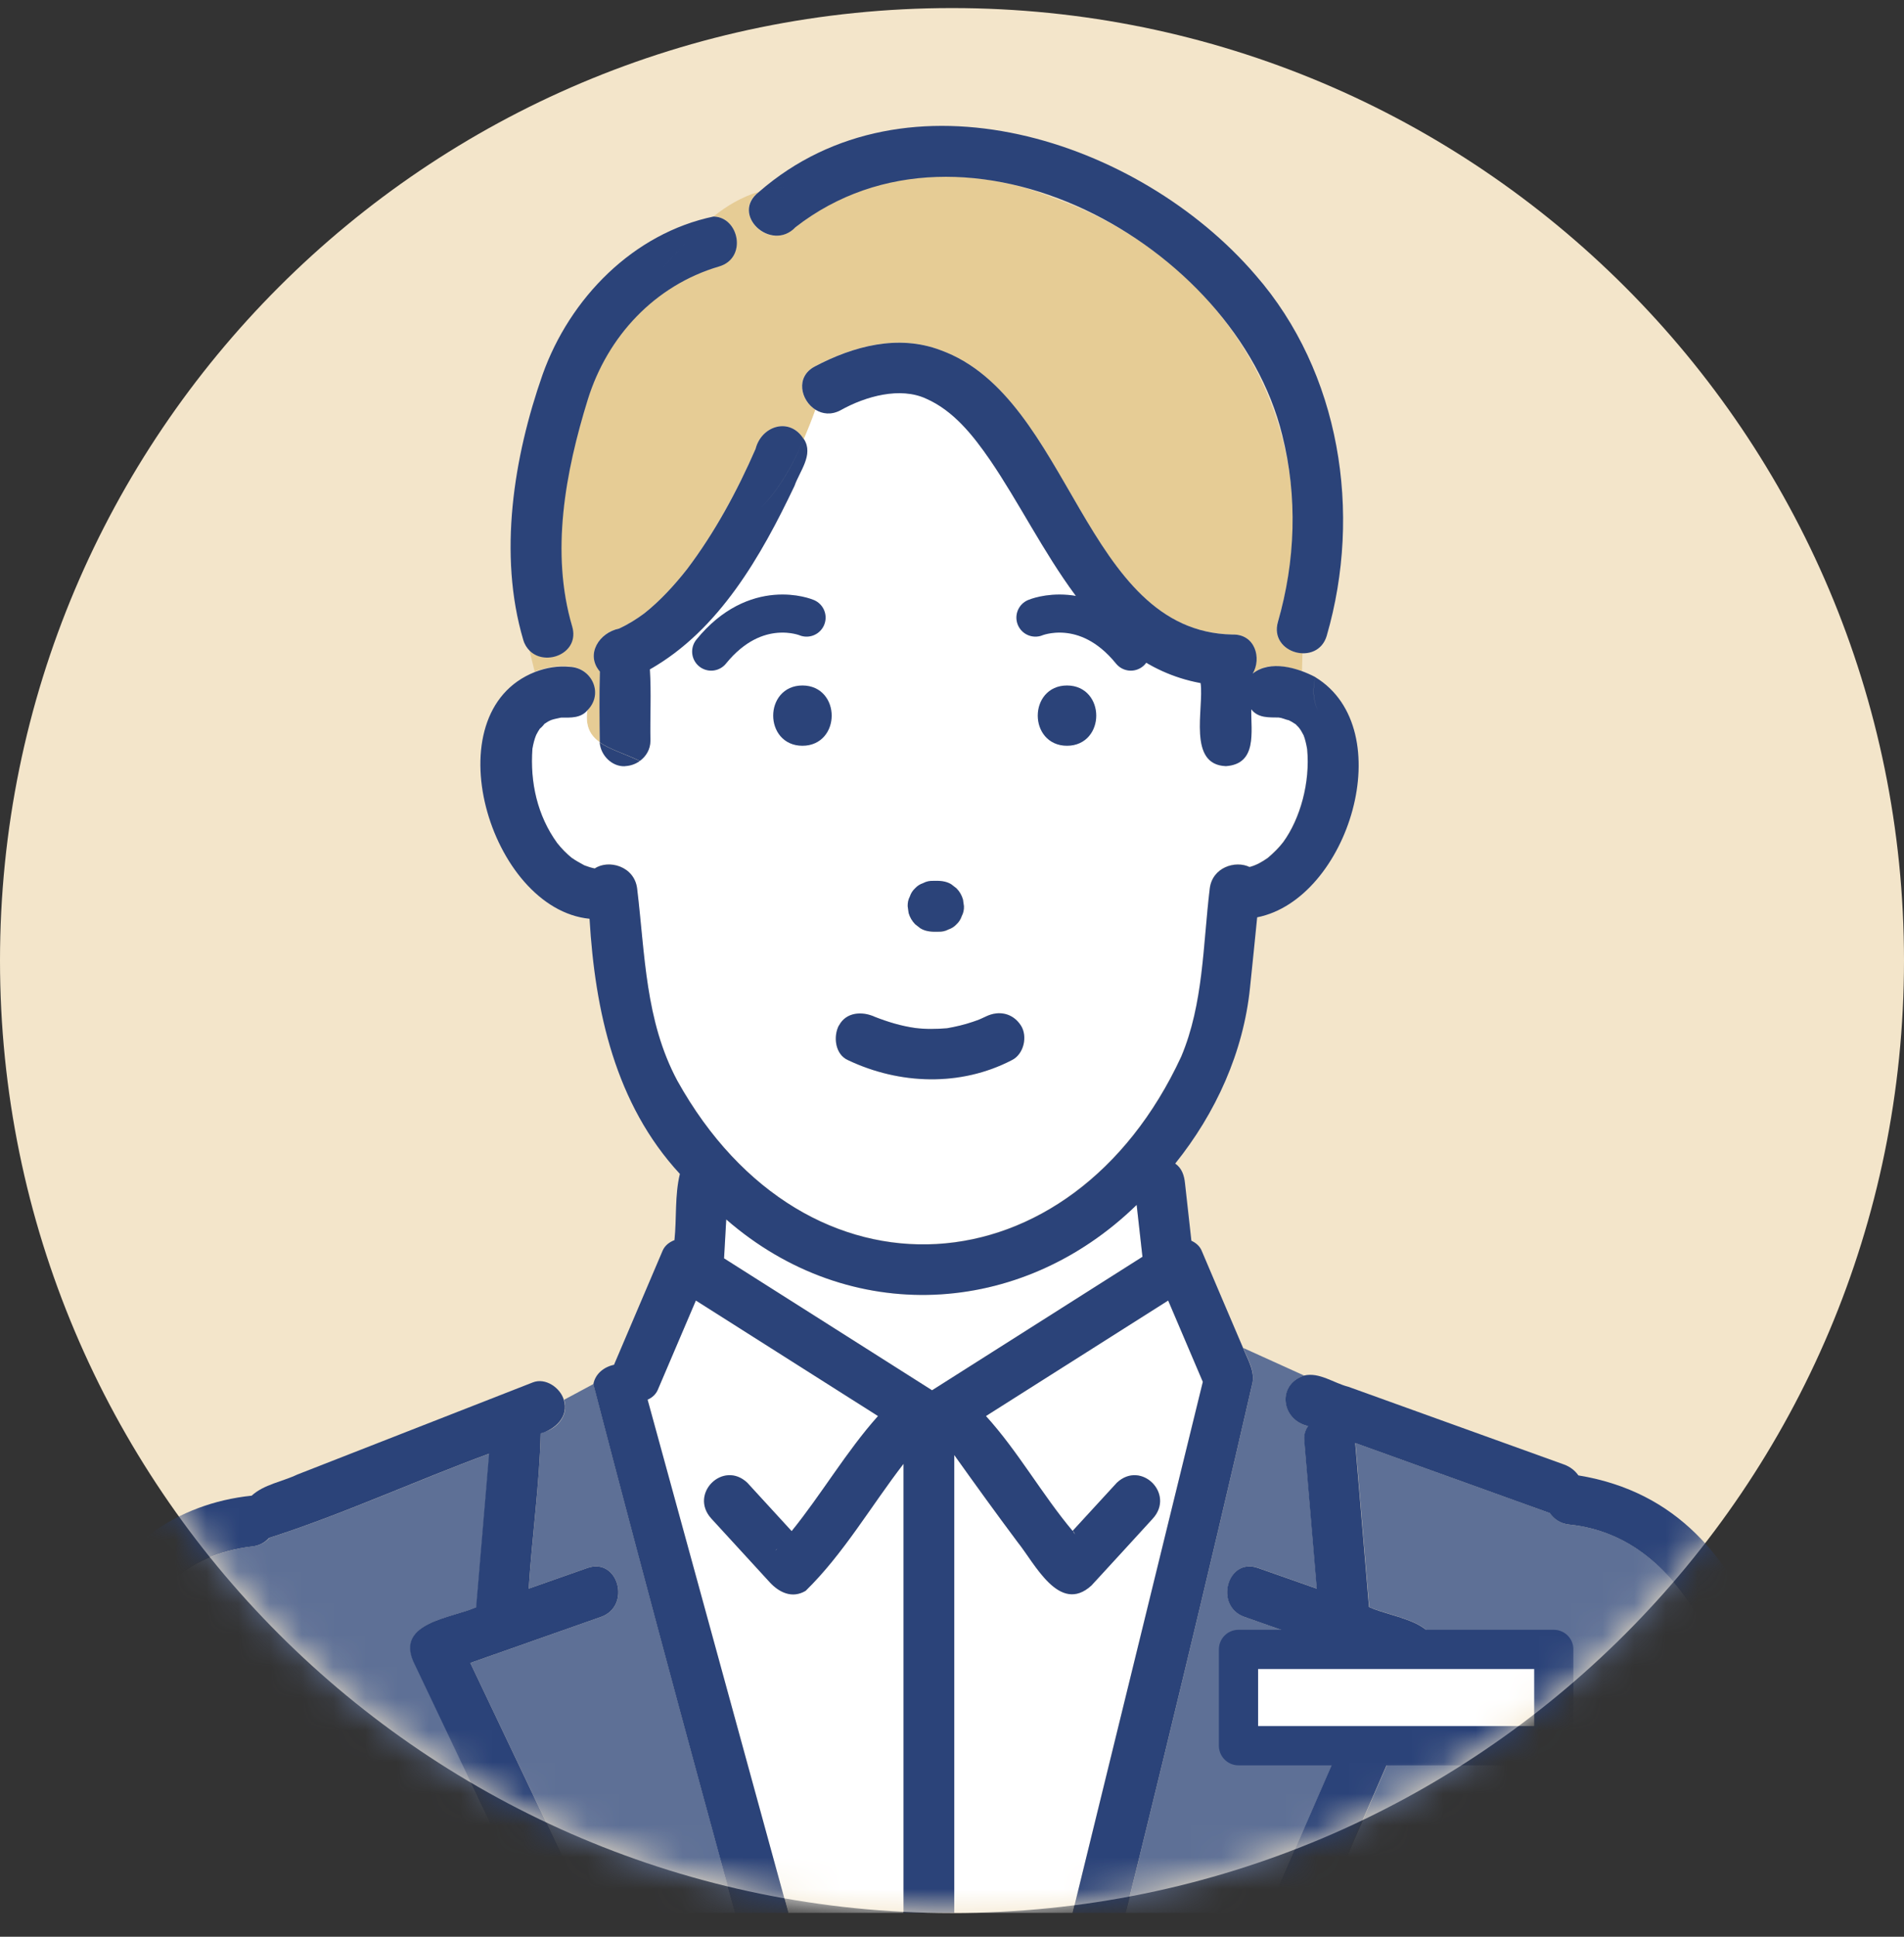
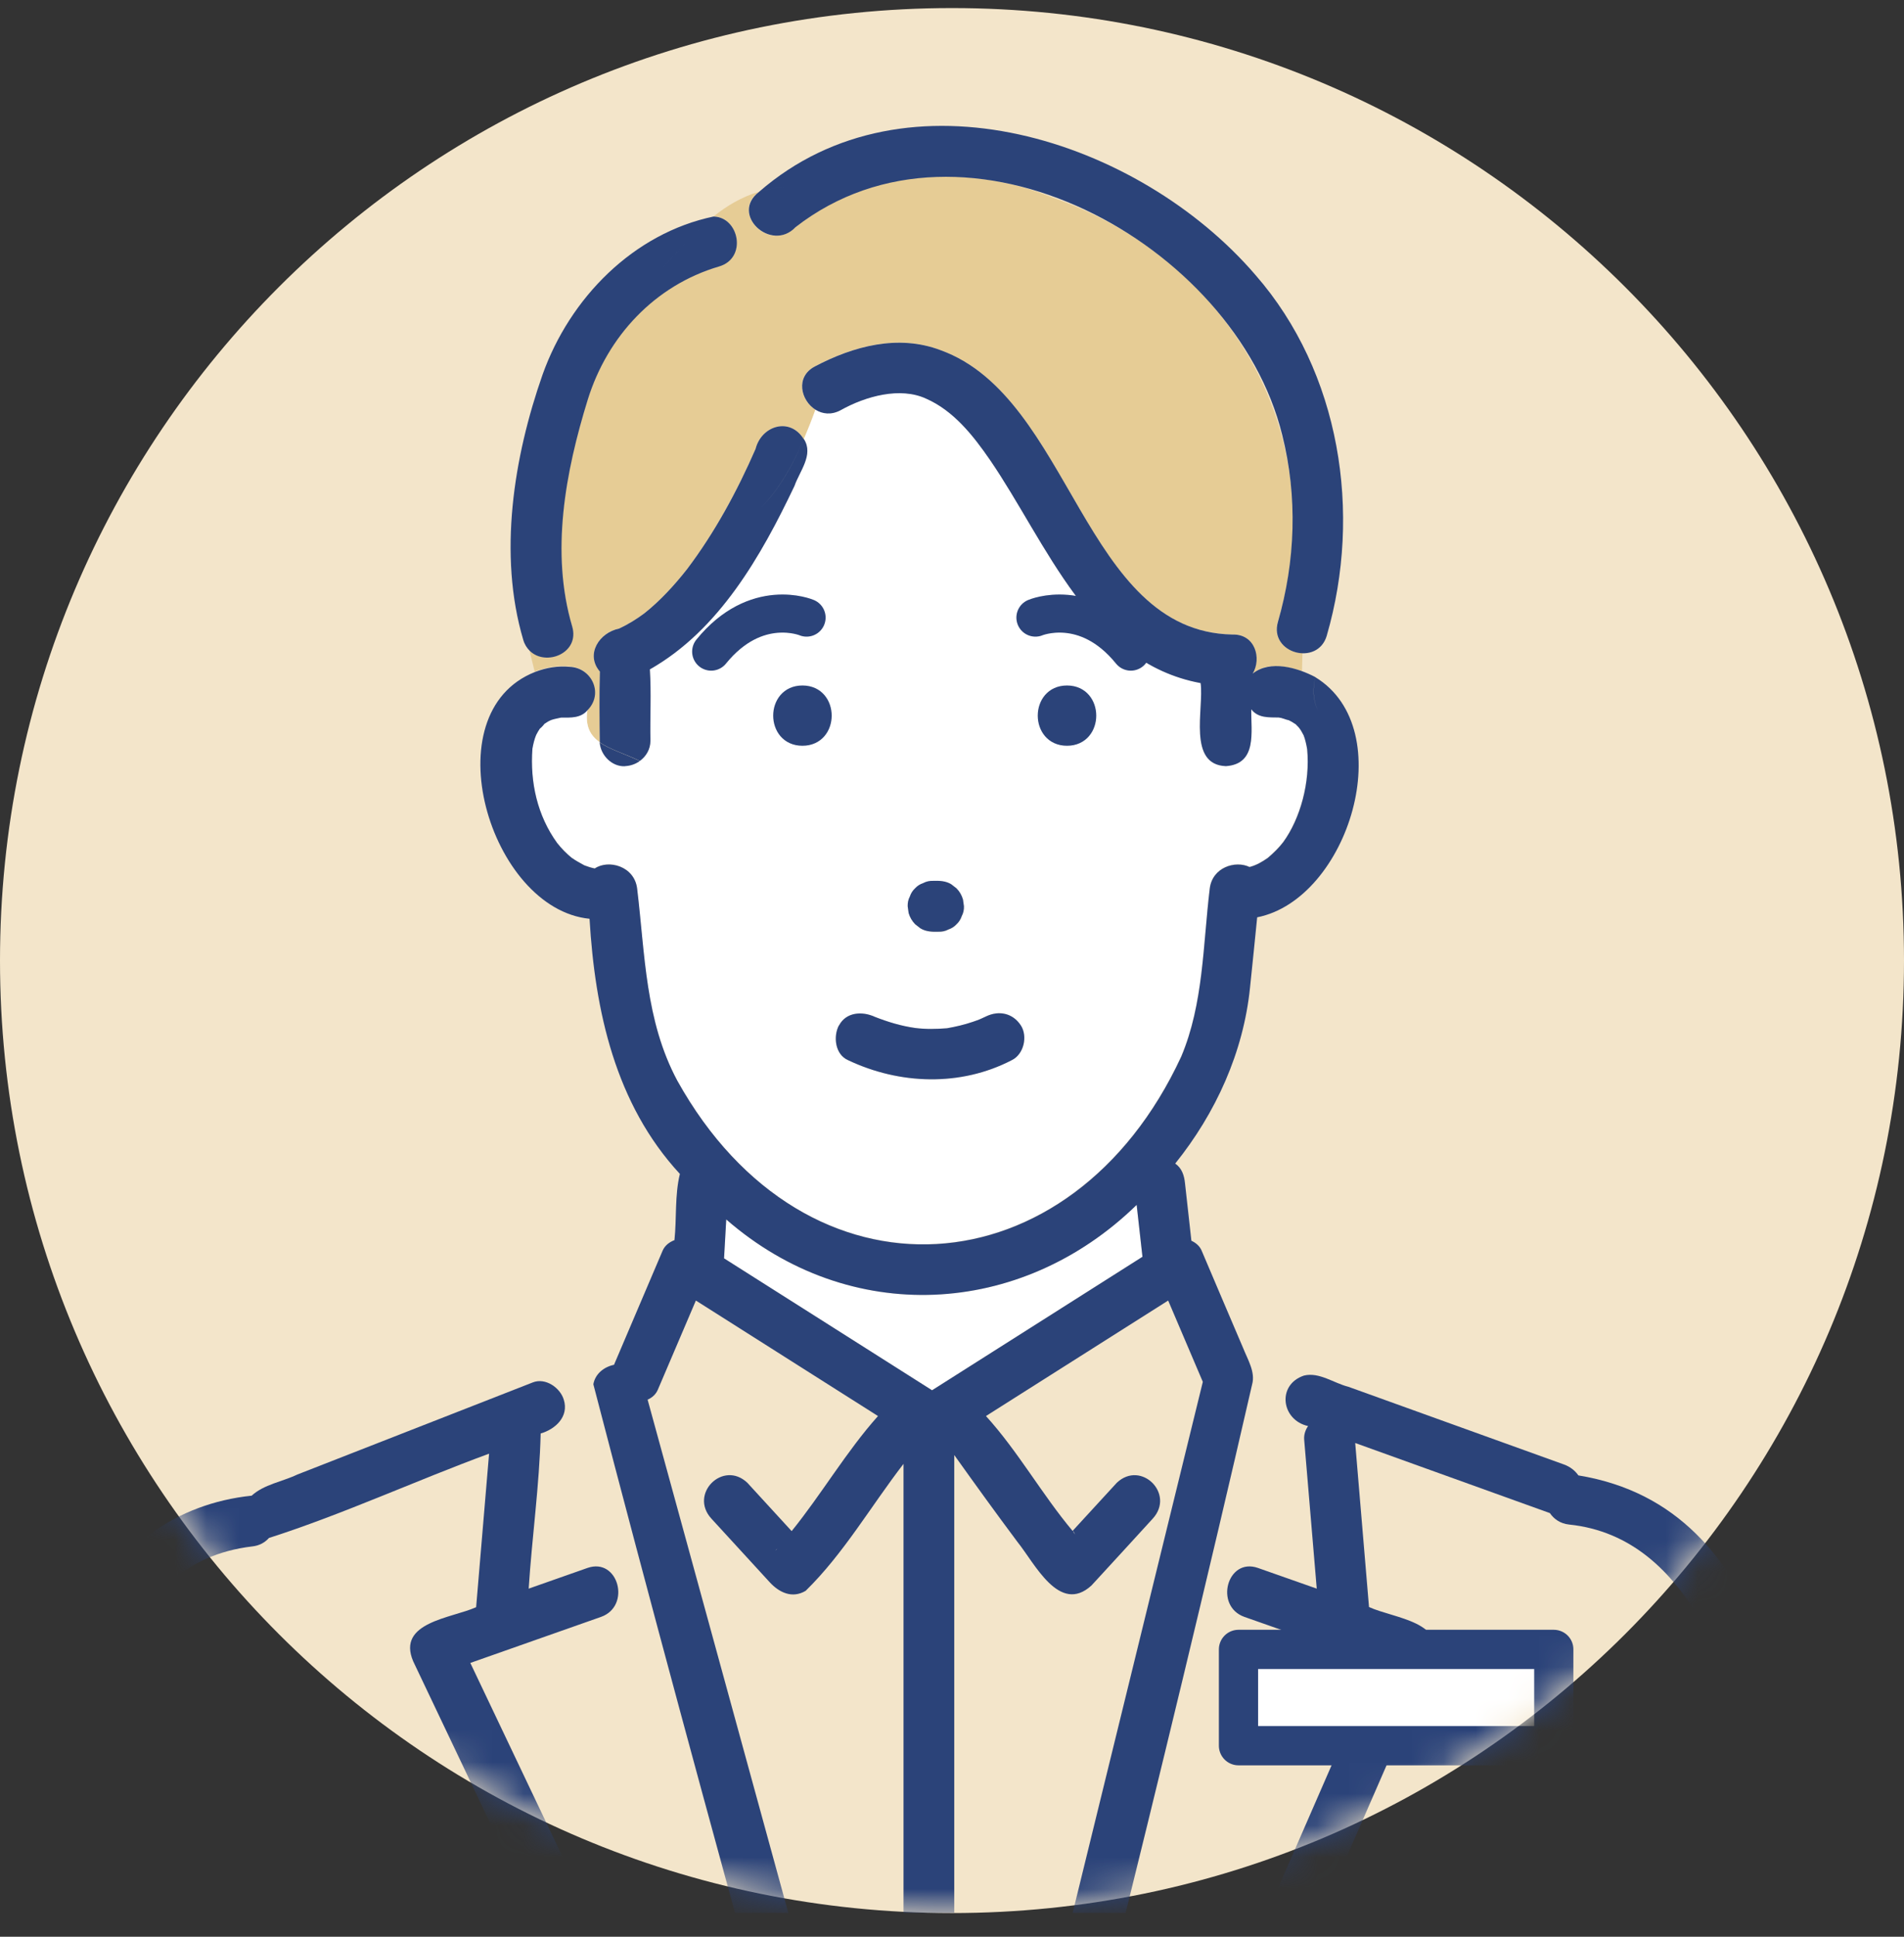
<svg xmlns="http://www.w3.org/2000/svg" width="60" height="61" viewBox="0 0 60 61" fill="none">
  <rect x="0" y="0" width="60" height="61" fill="#333333" stroke="none" />
  <g clip-path="url(#clip0_9153_119909)">
    <path d="M30 60.254C46.569 60.254 60 46.822 60 30.254C60 13.685 46.569 0.254 30 0.254C13.431 0.254 0 13.685 0 30.254C0 46.822 13.431 60.254 30 60.254Z" fill="#F3E5CA" />
    <mask id="mask0_9153_119909" style="mask-type:luminance" maskUnits="userSpaceOnUse" x="0" y="0" width="60" height="61">
      <path d="M30 60.254C46.569 60.254 60 46.822 60 30.254C60 13.685 46.569 0.254 30 0.254C13.431 0.254 0 13.685 0 30.254C0 46.822 13.431 60.254 30 60.254Z" fill="white" />
    </mask>
    <g mask="url(#mask0_9153_119909)">
      <path d="M40.822 22.802C40.822 22.802 40.825 22.802 40.825 22.805C40.837 22.811 40.846 22.82 40.864 22.829C40.849 22.82 40.834 22.811 40.819 22.799L40.822 22.802Z" fill="#FBEFDD" />
      <path d="M33.871 48.326C33.811 48.182 33.802 48.215 33.835 48.272C33.847 48.29 33.862 48.305 33.868 48.323C33.868 48.323 33.868 48.323 33.868 48.326H33.871Z" fill="#FBEFDD" />
-       <path d="M20.407 44.084C23.461 55.22 26.518 66.356 29.572 77.495C32.35 66.17 35.125 54.848 37.903 43.523C37.54 42.668 37.174 41.816 36.811 40.961C34.897 42.173 32.983 43.388 31.069 44.6C32.08 45.707 32.83 47.063 33.799 48.218C34.264 47.711 34.729 47.207 35.194 46.7C35.956 45.98 37.036 47.051 36.325 47.831C35.68 48.53 35.041 49.238 34.393 49.937C33.382 50.858 32.611 49.244 32.065 48.569C31.387 47.663 30.727 46.748 30.07 45.827V71.057C30.07 72.086 28.471 72.086 28.471 71.057V46.106C27.448 47.432 26.584 48.935 25.387 50.105C24.961 50.357 24.55 50.156 24.256 49.835C23.644 49.166 23.029 48.5 22.417 47.831C21.706 47.054 22.783 45.98 23.548 46.7C24.013 47.207 24.481 47.717 24.946 48.224C25.897 47.057 26.668 45.716 27.667 44.6C25.753 43.388 23.842 42.173 21.928 40.961C21.529 41.897 21.13 42.836 20.728 43.772C20.665 43.919 20.548 44.021 20.407 44.084Z" fill="white" />
-       <path d="M24.494 48.779C24.47 48.8 24.448 48.818 24.436 48.836C24.451 48.815 24.476 48.8 24.494 48.779Z" fill="#FBEFDD" />
      <path d="M29.37 43.787C31.581 42.386 33.789 40.985 36 39.584C35.94 39.038 35.877 38.495 35.817 37.949C32.163 41.51 26.76 41.783 22.884 38.408C22.86 38.816 22.836 39.224 22.815 39.632C24.999 41.018 27.186 42.404 29.37 43.787Z" fill="white" />
-       <path d="M17.215 45.08C17.155 45.104 17.098 45.125 17.038 45.149C16.999 46.775 16.768 48.41 16.66 50.036C17.278 49.82 17.893 49.601 18.511 49.385C19.486 49.043 19.9 50.588 18.937 50.927C17.566 51.41 16.192 51.893 14.821 52.376C19.453 62.114 24.085 71.852 28.72 81.59C29.161 82.514 27.781 83.324 27.34 82.397C24.187 75.77 21.034 69.143 17.884 62.519C16.267 59.12 14.65 55.721 13.033 52.322C12.502 51.083 14.242 50.975 15.016 50.618C15.151 49.007 15.289 47.396 15.424 45.782C13.105 46.634 10.828 47.687 8.488 48.437C8.362 48.578 8.185 48.68 7.957 48.704C3.682 49.214 3.169 54.071 2.296 57.431C1.117 61.283 -0.329 65.06 -1.649 68.867C-2.459 71.201 -3.257 73.541 -4.013 75.893C-4.574 78.026 -5.675 80.21 -5.6 82.439C-5.348 84.929 -3.095 86.216 -1.241 87.515C2.914 90.413 7.192 93.131 11.497 95.804C11.323 95.243 11.92 94.697 12.136 94.199C13.465 91.913 14.779 89.618 16.114 87.338C12.229 84.551 8.344 81.761 4.462 78.974C3.634 78.38 4.432 76.994 5.269 77.594C6.823 78.707 8.374 79.823 9.928 80.936C7.558 72.458 6.514 63.773 5.206 55.088C5.053 54.08 6.595 53.648 6.748 54.662C8.08 63.497 9.133 72.335 11.593 80.951C11.713 81.374 11.5 81.692 11.197 81.842C13.711 83.648 16.225 85.451 18.739 87.257C19.324 87.677 19.099 88.487 18.622 88.718L18.676 89.057C18.916 89.072 19.156 89.195 19.309 89.381C19.456 89.369 19.612 89.399 19.774 89.498C20.443 89.903 21.142 90.272 21.847 90.614C23.593 91.379 25.36 92.087 26.902 93.236C26.77 92.969 26.782 92.639 27.061 92.366C28.048 91.406 29.107 90.536 30.544 90.482C31.786 90.437 32.956 90.989 34.198 90.947C36.211 90.791 38.371 90.32 40.036 89.126C39.586 88.871 39.385 88.088 39.955 87.68C40.501 87.287 41.044 86.891 41.59 86.498C45.43 83.723 49.267 80.948 53.107 78.173C53.944 77.57 54.739 78.956 53.914 79.553C50.5 82.022 47.086 84.488 43.672 86.957C45.64 89.291 47.017 92.015 48.157 94.826C48.25 95.039 48.277 95.27 48.217 95.477C51.628 93.521 54.994 91.469 58.267 89.288C59.233 88.646 60.19 87.989 61.126 87.305C62.152 86.555 63.136 85.799 63.616 84.572C64.423 82.514 63.394 80.228 62.776 78.245C61.393 73.796 59.839 69.401 58.297 65.006C57.328 62.108 56.167 59.261 55.405 56.303C54.703 53.102 53.35 48.416 49.45 48.017C49.171 47.987 48.973 47.846 48.847 47.657C46.801 46.922 44.758 46.184 42.712 45.449C42.856 47.171 43.003 48.893 43.147 50.615C43.927 50.969 45.649 51.08 45.13 52.319C44.665 53.384 44.203 54.449 43.738 55.514C40.438 63.083 37.138 70.652 33.838 78.221C33.427 79.163 32.05 78.347 32.458 77.414C36.094 69.071 39.733 60.728 43.369 52.385C41.986 51.899 40.606 51.413 39.223 50.927C38.257 50.588 38.677 49.043 39.649 49.385C40.267 49.601 40.882 49.82 41.5 50.036C41.368 48.473 41.236 46.907 41.104 45.344C41.092 45.188 41.14 45.041 41.227 44.915C40.381 44.729 40.234 43.613 41.098 43.325L39.178 42.455C39.319 42.812 39.568 43.208 39.46 43.595C36.625 55.952 33.442 68.291 30.436 80.624C30.751 81.776 31.069 82.931 31.384 84.083C31.45 84.326 31.408 84.536 31.303 84.698C31.372 84.818 31.417 84.953 31.414 85.091C31.384 86.474 31.354 87.857 31.321 89.24C31.312 89.687 30.964 90.02 30.523 90.038C30.097 90.056 29.713 89.657 29.725 89.24C29.755 87.857 29.785 86.474 29.818 85.091C29.821 84.947 29.863 84.818 29.929 84.704C26.17 71.018 22.267 57.311 18.7 43.592L17.776 44.087C17.911 44.534 17.626 44.924 17.221 45.08H17.215ZM46.405 80.951C48.862 72.335 49.918 63.497 51.25 54.662C51.403 53.648 52.942 54.08 52.792 55.088C51.46 63.923 50.404 72.761 47.947 81.377C47.665 82.367 46.123 81.944 46.405 80.951Z" fill="#5E7096" />
      <path d="M17.95 20.993C18.642 21.023 19.02 21.836 18.514 22.355C18.436 22.88 18.604 23.171 18.901 23.378C18.895 22.637 18.883 21.89 18.904 21.149C18.439 20.603 18.883 19.919 19.506 19.796C19.794 19.661 20.058 19.499 20.311 19.31C20.811 18.911 21.262 18.419 21.654 17.918C22.53 16.757 23.227 15.467 23.808 14.138C23.997 13.4 24.895 13.121 25.329 13.832C25.459 13.529 25.581 13.22 25.695 12.902C25.23 12.614 25.05 11.867 25.672 11.54C26.89 10.898 28.302 10.517 29.637 11.027C33.769 12.524 34.129 19.889 38.827 19.982C39.55 19.958 39.76 20.732 39.471 21.212C39.895 20.855 40.542 20.978 41.029 21.137L41.044 20.57C40.569 20.558 40.096 20.174 40.264 19.586C42.028 13.793 38.785 8.198 33.175 6.221C30.483 5.138 27.256 5.321 24.985 7.217C24.172 7.913 23.032 6.677 23.91 6.041C23.364 6.206 22.902 6.485 22.488 6.815C23.284 6.836 23.547 8.126 22.654 8.387C20.628 8.981 19.134 10.583 18.517 12.578C17.808 14.852 17.331 17.39 18.024 19.724C18.273 20.567 17.194 20.993 16.686 20.492C16.741 20.711 16.794 20.933 16.849 21.152C17.2 21.017 17.578 20.954 17.944 20.99L17.95 20.993Z" fill="#E6CC95" />
      <path d="M17.95 22.592C17.86 22.583 17.767 22.586 17.677 22.592C17.572 22.619 17.476 22.631 17.368 22.667C17.284 22.703 17.227 22.739 17.152 22.79C17.137 22.817 17.014 22.952 17.014 22.931C16.969 23 16.927 23.069 16.891 23.141C16.837 23.27 16.798 23.429 16.774 23.573C16.696 24.629 16.93 25.682 17.554 26.543C17.497 26.471 17.545 26.528 17.554 26.543C17.692 26.711 17.842 26.87 18.01 27.008C18.136 27.098 18.271 27.173 18.409 27.245C18.517 27.284 18.625 27.32 18.739 27.344C19.174 27.053 19.99 27.269 20.074 27.977C20.326 30.059 20.329 32.135 21.34 34.028C25.402 41.324 33.772 40.709 37.219 33.272C37.927 31.601 37.906 29.75 38.119 27.977C38.2 27.308 38.926 27.08 39.373 27.299C39.592 27.242 39.772 27.137 39.949 27.011C40.126 26.861 40.291 26.696 40.435 26.513C40.972 25.769 41.287 24.635 41.188 23.588C41.167 23.459 41.128 23.276 41.077 23.15C41.038 23.072 40.978 22.961 40.921 22.904C40.927 22.91 40.942 22.925 40.966 22.949C40.918 22.904 40.873 22.847 40.825 22.802C40.813 22.793 40.807 22.79 40.801 22.787C40.744 22.745 40.678 22.712 40.615 22.679C40.51 22.661 40.405 22.604 40.297 22.592C39.982 22.586 39.643 22.616 39.43 22.334C39.415 23.045 39.625 24.053 38.632 24.125C37.411 24.08 37.942 22.322 37.834 21.509C34.348 20.867 32.986 17.096 31.198 14.483C30.658 13.697 30.04 12.929 29.185 12.551C28.372 12.173 27.286 12.464 26.482 12.917C26.194 13.07 25.915 13.034 25.699 12.899C25.585 13.217 25.462 13.526 25.333 13.829C25.642 14.318 25.195 14.834 25.033 15.299C23.986 17.504 22.66 19.838 20.476 21.077C20.527 21.821 20.479 22.574 20.494 23.324C20.494 23.594 20.362 23.816 20.161 23.96C19.678 24.35 18.928 23.984 18.898 23.375C18.601 23.165 18.433 22.874 18.511 22.352C18.364 22.508 18.163 22.607 17.947 22.589L17.95 22.592ZM33.625 21.74C34.654 21.74 34.654 23.339 33.625 23.339C32.596 23.339 32.596 21.74 33.625 21.74ZM28.675 28.241C28.708 28.142 28.762 28.055 28.84 27.983C28.912 27.905 28.999 27.851 29.098 27.818C29.194 27.767 29.296 27.746 29.407 27.749C29.605 27.743 29.806 27.749 29.98 27.857C30.034 27.899 30.088 27.941 30.142 27.983C30.241 28.082 30.31 28.199 30.349 28.337C30.358 28.409 30.367 28.478 30.379 28.55C30.382 28.661 30.361 28.763 30.31 28.859C30.277 28.958 30.223 29.045 30.145 29.117C30.073 29.195 29.986 29.249 29.887 29.282C29.791 29.333 29.689 29.354 29.578 29.351C29.38 29.357 29.179 29.351 29.005 29.243C28.951 29.201 28.897 29.159 28.843 29.117C28.744 29.018 28.675 28.901 28.636 28.763C28.627 28.691 28.618 28.622 28.606 28.55C28.603 28.439 28.624 28.337 28.675 28.241ZM26.437 32.297C26.653 31.886 27.142 31.844 27.523 32.009C27.49 31.997 27.484 31.994 27.532 32.009C27.532 32.009 27.526 32.009 27.523 32.009C27.949 32.18 28.378 32.315 28.837 32.378C29.17 32.42 29.509 32.411 29.839 32.387C30.244 32.321 30.73 32.189 31.075 32.012C32.011 31.529 32.779 32.843 31.882 33.392C30.268 34.229 28.348 34.163 26.722 33.392C26.314 33.215 26.254 32.645 26.434 32.3L26.437 32.297ZM25.288 21.74C26.317 21.74 26.317 23.339 25.288 23.339C24.259 23.339 24.259 21.74 25.288 21.74Z" fill="white" />
      <path d="M33.624 21.74C32.595 21.74 32.595 23.339 33.624 23.339C34.653 23.339 34.653 21.74 33.624 21.74Z" fill="#2B4379" stroke="#2B4379" stroke-width="0.3" stroke-linecap="round" stroke-linejoin="round" />
      <path d="M25.287 23.339C26.316 23.339 26.316 21.74 25.287 21.74C24.258 21.74 24.258 23.339 25.287 23.339Z" fill="#2B4379" stroke="#2B4379" stroke-width="0.3" stroke-linecap="round" stroke-linejoin="round" />
      <path d="M41.45 21.326C41.369 21.686 41.366 22.044 41.543 22.404C41.363 22.044 41.366 21.686 41.45 21.326C40.883 21.029 40.028 20.777 39.476 21.215C39.764 20.735 39.554 19.962 38.831 19.985C34.136 19.892 33.77 12.524 29.642 11.03C28.304 10.521 26.891 10.902 25.676 11.543C25.055 11.87 25.235 12.617 25.7 12.905C25.838 12.524 25.967 12.134 26.096 11.748C25.967 12.137 25.835 12.524 25.7 12.905C25.916 13.04 26.195 13.076 26.483 12.924C27.287 12.473 28.373 12.18 29.186 12.557C30.041 12.932 30.659 13.704 31.199 14.489C32.987 17.099 34.352 20.873 37.835 21.515C37.943 22.328 37.415 24.087 38.633 24.131C39.626 24.059 39.419 23.052 39.431 22.34C39.647 22.622 39.986 22.593 40.298 22.599C40.406 22.61 40.511 22.665 40.616 22.686C40.679 22.718 40.745 22.752 40.802 22.794C40.805 22.797 40.814 22.802 40.826 22.808L40.823 22.805C40.838 22.814 40.853 22.826 40.868 22.835C40.85 22.823 40.841 22.817 40.829 22.811C40.877 22.854 40.925 22.91 40.97 22.959C40.946 22.934 40.931 22.919 40.925 22.913C40.982 22.971 41.039 23.081 41.081 23.16C41.132 23.288 41.171 23.468 41.192 23.598C41.291 24.642 40.976 25.782 40.439 26.523C40.298 26.706 40.13 26.87 39.953 27.02C39.773 27.146 39.593 27.252 39.377 27.308C38.93 27.093 38.204 27.317 38.123 27.986C37.907 29.759 37.928 31.613 37.223 33.282C33.776 40.718 25.403 41.328 21.344 34.038C20.33 32.145 20.33 30.069 20.078 27.986C19.991 27.279 19.175 27.062 18.743 27.354C18.632 27.332 18.521 27.297 18.413 27.255C18.278 27.18 18.143 27.108 18.014 27.017C17.846 26.88 17.693 26.724 17.558 26.552C17.501 26.48 17.549 26.538 17.558 26.552C16.934 25.692 16.7 24.639 16.778 23.582C16.802 23.442 16.841 23.279 16.895 23.151C16.931 23.078 16.973 23.009 17.018 22.941C17.018 22.959 17.144 22.823 17.156 22.799C17.231 22.748 17.288 22.712 17.372 22.677C17.477 22.64 17.573 22.628 17.681 22.602C17.981 22.602 18.305 22.625 18.518 22.364C19.028 21.846 18.65 21.032 17.954 21.003C17.585 20.966 17.21 21.029 16.859 21.165C13.592 22.454 15.434 28.628 18.578 28.938C18.749 31.832 19.385 34.77 21.425 36.974C21.26 37.647 21.326 38.373 21.254 39.059C21.089 39.123 20.951 39.23 20.882 39.389C20.372 40.59 19.859 41.786 19.349 42.986C19.037 43.05 18.755 43.269 18.698 43.599C22.265 57.318 26.168 71.025 29.927 84.71C29.861 84.825 29.822 84.954 29.816 85.097C29.786 86.481 29.756 87.864 29.723 89.246C29.714 89.663 30.098 90.066 30.521 90.044C30.962 90.023 31.31 89.694 31.319 89.246C31.349 87.864 31.379 86.481 31.412 85.097C31.415 84.96 31.373 84.825 31.301 84.704C31.406 84.543 31.448 84.332 31.382 84.09C31.067 82.938 30.749 81.782 30.434 80.63C33.44 68.297 36.623 55.959 39.458 43.602C39.566 43.215 39.317 42.819 39.176 42.462C38.738 41.435 38.3 40.413 37.865 39.386C37.805 39.245 37.685 39.144 37.544 39.078C37.478 38.474 37.409 37.874 37.343 37.272C37.319 37.029 37.247 36.794 37.034 36.648C38.315 35.054 39.185 33.141 39.392 31.101C39.47 30.366 39.542 29.631 39.617 28.892C42.494 28.323 44.141 22.971 41.45 21.329V21.326ZM22.886 38.408C26.762 41.783 32.165 41.508 35.819 37.95C35.879 38.495 35.942 39.038 36.002 39.584C33.791 40.986 31.583 42.386 29.372 43.788C27.188 42.401 25.001 41.016 22.817 39.633C22.841 39.224 22.865 38.816 22.886 38.408ZM37.904 43.523C35.126 54.849 32.351 66.171 29.573 77.496C26.519 66.359 23.462 55.224 20.408 44.084C20.549 44.022 20.666 43.919 20.729 43.773C21.128 42.837 21.53 41.898 21.929 40.962C23.843 42.173 25.754 43.389 27.668 44.6C26.669 45.717 25.895 47.054 24.947 48.224C24.482 47.718 24.014 47.208 23.549 46.7C22.787 45.98 21.704 47.051 22.418 47.831C23.03 48.501 23.645 49.166 24.257 49.836C24.554 50.157 24.962 50.358 25.388 50.105C26.582 48.938 27.449 47.432 28.472 46.106V71.058C28.472 72.087 30.071 72.087 30.071 71.058V45.828C30.728 46.748 31.388 47.663 32.066 48.569C32.609 49.242 33.383 50.858 34.394 49.938C35.042 49.239 35.681 48.533 36.326 47.831C37.037 47.054 35.96 45.98 35.195 46.7C34.73 47.208 34.265 47.712 33.8 48.218C32.831 47.063 32.081 45.711 31.07 44.6C32.984 43.389 34.898 42.173 36.812 40.962C37.175 41.816 37.541 42.669 37.904 43.523ZM24.494 48.779C24.479 48.8 24.455 48.816 24.437 48.837C24.449 48.819 24.467 48.797 24.494 48.779ZM33.872 48.327C33.872 48.327 33.872 48.327 33.872 48.324C33.863 48.306 33.851 48.291 33.839 48.273C33.806 48.215 33.815 48.182 33.875 48.327H33.872Z" fill="#2B4379" />
      <path d="M29.002 29.237C29.176 29.345 29.377 29.351 29.575 29.345C29.686 29.348 29.788 29.327 29.884 29.276C29.983 29.243 30.07 29.189 30.142 29.111C30.22 29.039 30.274 28.952 30.307 28.853C30.358 28.757 30.379 28.655 30.376 28.544C30.367 28.472 30.358 28.403 30.346 28.331C30.307 28.196 30.241 28.079 30.139 27.977C30.085 27.935 30.031 27.893 29.977 27.851C29.803 27.743 29.602 27.737 29.404 27.743C29.293 27.74 29.191 27.761 29.095 27.812C28.996 27.845 28.909 27.899 28.837 27.977C28.759 28.049 28.705 28.136 28.672 28.235C28.621 28.331 28.6 28.433 28.603 28.544C28.612 28.616 28.621 28.685 28.633 28.757C28.672 28.892 28.741 29.009 28.84 29.111C28.894 29.153 28.948 29.195 29.002 29.237Z" fill="#2B4379" />
      <path d="M27.523 32.006C27.523 32.006 27.529 32.006 27.532 32.006C27.484 31.988 27.493 31.991 27.523 32.006Z" fill="#2B4379" />
      <path d="M26.436 32.296C26.253 32.641 26.313 33.211 26.724 33.391C28.35 34.162 30.27 34.228 31.884 33.391C32.262 33.211 32.391 32.638 32.172 32.299C31.92 31.909 31.482 31.819 31.077 32.011C30.924 32.083 30.876 32.11 30.651 32.185C30.387 32.275 30.114 32.338 29.841 32.386C29.508 32.413 29.169 32.419 28.839 32.377C28.395 32.314 27.981 32.188 27.567 32.026C27.177 31.846 26.664 31.87 26.439 32.299L26.436 32.296Z" fill="#2B4379" />
      <path d="M41.812 20.012C42.928 16.157 42.242 11.726 39.562 8.66C35.9 4.397 28.567 1.994 23.918 6.044C24.253 5.942 24.622 5.882 25.03 5.882C24.622 5.882 24.256 5.942 23.918 6.044C22.991 6.752 24.305 7.964 25.07 7.154C30.422 2.996 38.92 7.661 40.406 13.7C40.895 15.641 40.825 17.672 40.27 19.589C39.986 20.579 41.528 21.002 41.812 20.015V20.012Z" fill="#2B4379" />
      <path d="M22.495 6.818C21.829 7.352 21.298 8.015 20.764 8.549C21.295 8.018 21.829 7.352 22.495 6.818C19.957 7.346 17.956 9.389 17.098 11.798C16.186 14.396 15.694 17.468 16.489 20.153C16.531 20.3 16.606 20.411 16.693 20.498C17.2 20.999 18.28 20.573 18.031 19.73C17.341 17.396 17.818 14.858 18.523 12.584C19.144 10.589 20.638 8.987 22.66 8.393C23.554 8.132 23.29 6.842 22.495 6.821V6.818Z" fill="#2B4379" />
      <path d="M19.693 24.131C19.867 24.122 20.029 24.065 20.161 23.969C19.684 23.741 19.219 23.606 18.898 23.384C18.925 23.783 19.279 24.152 19.693 24.134V24.131Z" fill="#2B4379" />
      <path d="M25.33 13.835C24.976 14.663 24.553 15.419 23.962 16.007C24.553 15.416 24.976 14.66 25.33 13.835C24.895 13.124 23.995 13.403 23.809 14.141C23.227 15.473 22.531 16.76 21.655 17.921C21.262 18.422 20.812 18.914 20.311 19.313C20.059 19.502 19.795 19.664 19.507 19.799C18.883 19.925 18.439 20.609 18.904 21.152C18.883 21.893 18.892 22.64 18.901 23.381C19.219 23.606 19.687 23.738 20.164 23.966C20.362 23.822 20.497 23.597 20.497 23.33C20.482 22.583 20.527 21.83 20.479 21.083C22.663 19.844 23.986 17.51 25.036 15.305C25.198 14.84 25.645 14.324 25.336 13.835H25.33Z" fill="#2B4379" />
      <path d="M28.72 81.59C24.088 71.852 19.456 62.114 14.821 52.376C16.192 51.893 17.566 51.41 18.937 50.927C19.9 50.588 19.486 49.043 18.511 49.385C17.893 49.601 17.278 49.82 16.66 50.036C16.765 48.407 16.999 46.775 17.038 45.149C17.506 45.014 17.932 44.615 17.767 44.087C17.656 43.709 17.188 43.382 16.789 43.541C14.317 44.507 11.842 45.476 9.37 46.442C8.899 46.667 8.32 46.751 7.93 47.108C5.548 47.357 3.709 48.725 2.611 50.837C1.213 53.672 1.069 56.897 -0.176 59.798C-2.459 66.635 -5.222 73.355 -7.016 80.342C-7.373 81.785 -7.25 83.276 -6.617 84.629C-6.047 85.847 -5.093 86.669 -4.04 87.458C-0.188 90.311 3.868 92.873 7.909 95.444C8.065 95.231 8.257 95.036 8.509 94.868C8.26 95.036 8.065 95.231 7.909 95.444C9.058 96.17 10.207 96.896 11.368 97.607C12.181 98.105 12.925 96.965 12.343 96.365C12.475 96.359 12.601 96.314 12.718 96.233C14.422 93.695 15.814 90.896 17.413 88.271C17.752 88.502 18.211 88.958 18.613 88.721C19.09 88.49 19.315 87.68 18.73 87.26C16.216 85.454 13.702 83.651 11.188 81.845C11.494 81.695 11.707 81.377 11.584 80.954C9.127 72.338 8.071 63.5 6.739 54.665C6.586 53.651 5.047 54.083 5.197 55.091C6.505 63.776 7.552 72.461 9.919 80.939C8.365 79.826 6.814 78.71 5.26 77.597C4.423 76.997 3.625 78.383 4.453 78.977C8.338 81.764 12.223 84.554 16.105 87.341C14.77 89.621 13.456 91.916 12.127 94.202C11.908 94.7 11.311 95.243 11.485 95.807C7.183 93.134 2.905 90.416 -1.253 87.518C-3.104 86.219 -5.36 84.929 -5.612 82.442C-5.687 80.219 -4.586 78.029 -4.025 75.896C-3.269 73.544 -2.471 71.204 -1.661 68.87C-0.341 65.063 1.105 61.286 2.284 57.434C3.157 54.077 3.67 49.214 7.945 48.707C8.176 48.683 8.35 48.581 8.476 48.44C10.816 47.69 13.093 46.637 15.412 45.785C15.277 47.396 15.139 49.007 15.004 50.621C14.227 50.969 12.493 51.092 13.021 52.325C14.638 55.724 16.255 59.123 17.872 62.522C21.025 69.149 24.178 75.776 27.328 82.4C27.769 83.33 29.149 82.517 28.708 81.593L28.72 81.59Z" fill="#2B4379" />
      <path d="M64.822 79.508C62.848 72.836 60.391 66.317 58.141 59.732C56.26 54.914 56.02 47.504 49.738 46.469C49.633 46.316 49.477 46.196 49.288 46.127C47.023 45.311 44.758 44.495 42.493 43.679C42.034 43.565 41.572 43.208 41.092 43.325C40.228 43.613 40.375 44.729 41.221 44.915C41.134 45.041 41.086 45.188 41.098 45.344C41.23 46.907 41.362 48.473 41.494 50.036C40.876 49.82 40.261 49.601 39.643 49.385C38.671 49.043 38.254 50.588 39.217 50.927C40.6 51.413 41.98 51.899 43.363 52.385C39.727 60.728 36.088 69.071 32.452 77.414C32.044 78.347 33.421 79.163 33.832 78.221C37.132 70.652 40.432 63.083 43.732 55.514C44.197 54.449 44.659 53.384 45.124 52.319C45.643 51.074 43.921 50.975 43.141 50.615C42.997 48.893 42.85 47.171 42.706 45.449C44.752 46.184 46.795 46.922 48.841 47.657C48.967 47.843 49.168 47.987 49.444 48.017C53.344 48.416 54.697 53.102 55.399 56.303C56.161 59.264 57.319 62.111 58.288 65.006C59.827 69.401 61.384 73.796 62.767 78.245C63.385 80.231 64.414 82.514 63.607 84.572C63.127 85.799 62.143 86.555 61.117 87.305C60.181 87.989 59.224 88.646 58.258 89.288C54.985 91.466 51.619 93.521 48.208 95.477C48.265 95.273 48.241 95.042 48.148 94.826C47.005 92.012 45.631 89.291 43.663 86.957C47.077 84.488 50.491 82.022 53.905 79.553C54.73 78.956 53.935 77.57 53.098 78.173C49.258 80.948 45.421 83.723 41.581 86.498C41.035 86.891 40.492 87.287 39.946 87.68C39.379 88.091 39.577 88.874 40.027 89.126C38.362 90.32 36.202 90.791 34.189 90.947C32.944 90.989 31.777 90.44 30.535 90.482C29.098 90.533 28.039 91.406 27.052 92.366C26.773 92.636 26.761 92.969 26.893 93.236C25.348 92.084 23.584 91.376 21.838 90.614C21.133 90.272 20.437 89.906 19.765 89.498C19.603 89.402 19.447 89.369 19.3 89.381C19.147 89.192 18.907 89.069 18.667 89.057L18.97 90.926C18.97 90.926 18.982 90.905 18.988 90.893C20.605 91.928 22.432 92.519 24.127 93.389C25.426 94.109 26.629 94.985 27.805 95.891C25.393 98.231 22.987 100.571 20.551 102.89C20.599 102.635 20.536 102.362 20.335 102.185C18.595 100.649 16.858 99.113 15.118 97.577C16.402 95.36 17.683 93.143 18.967 90.926L18.664 89.057C18.409 89.042 18.148 89.15 17.98 89.441C16.483 92.024 14.989 94.61 13.492 97.193C13.204 97.625 13.393 98.096 13.753 98.306C13.783 98.453 13.852 98.588 13.966 98.69C15.499 100.043 17.029 101.396 18.562 102.749C18.967 103.061 19.348 103.634 19.918 103.532C17.893 105.5 19.798 108.419 22.255 106.637C22.402 107.003 22.672 107.291 23.026 107.456C21.007 111.857 12.622 112.538 8.332 113.411C7.462 113.567 7.66 114.728 8.374 114.932C8.395 114.638 8.434 114.344 8.509 114.047C8.434 114.341 8.395 114.635 8.374 114.932C13.309 114.284 23.269 112.961 24.754 107.345C24.76 107.345 24.766 107.342 24.772 107.339C24.88 107.954 25.291 108.491 25.963 108.626C26.908 108.812 27.718 108.2 28.51 107.798C29.08 109.913 30.961 109.298 32.416 108.41C33.328 109.685 35.209 110.735 36.529 109.421C36.592 109.538 36.691 109.646 36.838 109.73C40.657 111.854 44.941 112.682 49.21 113.369C50.035 113.405 51.736 114.188 51.838 112.856C51.634 108.224 51.427 103.595 51.223 98.963C51.193 98.303 51.166 97.646 51.136 96.986C51.109 96.377 50.536 96.131 50.083 96.245C53.884 94.022 57.646 91.712 61.249 89.18C65.155 86.765 66.448 83.924 64.822 79.514V79.508ZM35.446 108.248C35.446 108.248 35.44 108.263 35.44 108.272C35.437 108.278 35.437 108.281 35.434 108.287C35.419 108.302 35.404 108.317 35.389 108.332C35.359 108.35 35.329 108.365 35.296 108.383C35.233 108.398 35.173 108.419 35.11 108.431C35.047 108.431 34.99 108.431 34.927 108.425C34.888 108.416 34.849 108.407 34.81 108.395C34.741 108.374 34.603 108.281 34.783 108.395C34.648 108.317 34.501 108.254 34.375 108.158C34.18 107.999 34.006 107.816 33.844 107.624C34.186 107.432 34.525 107.234 34.861 107.03C34.963 107.366 35.269 107.612 35.395 107.942C35.395 107.942 35.395 107.945 35.395 107.948C35.416 108.011 35.437 108.074 35.449 108.14C35.449 108.164 35.443 108.212 35.443 108.248H35.446ZM37.342 106.139C37.33 106.226 37.306 106.292 37.279 106.373C37.285 106.364 37.288 106.355 37.294 106.349C37.288 106.355 37.282 106.367 37.279 106.376C37.255 106.457 37.24 106.463 37.267 106.397C37.234 106.49 37.177 106.559 37.129 106.64C37.069 106.715 36.997 106.778 36.928 106.841C36.853 106.895 36.772 106.937 36.691 106.982C36.532 106.715 36.367 106.421 36.133 106.217C36.493 105.977 36.85 105.725 37.195 105.461C37.219 105.5 37.231 105.521 37.252 105.572C37.228 105.506 37.243 105.515 37.267 105.599C37.27 105.605 37.276 105.617 37.279 105.62C37.276 105.62 37.273 105.611 37.267 105.605C37.3 105.695 37.327 105.788 37.342 105.884C37.345 105.971 37.351 106.055 37.342 106.139ZM50.152 110.873C50.167 111.221 50.182 111.566 50.197 111.914C45.856 111.239 41.449 110.465 37.573 108.314C38.977 107.585 39.37 105.629 38.398 104.39C39.157 103.601 39.82 102.749 40.705 102.086C42.082 101.057 43.252 99.704 44.383 98.417C44.581 98.192 44.62 97.937 44.566 97.706C44.062 98.21 43.489 98.783 43.141 99.131C43.489 98.783 44.059 98.213 44.566 97.706C44.434 97.148 43.732 96.74 43.252 97.289C42.427 98.231 41.572 99.155 40.666 100.022C40.069 100.589 39.379 101.036 38.791 101.609C38.05 102.329 37.441 103.178 36.655 103.85C34.912 105.323 32.836 106.439 30.781 107.408C30.583 107.495 30.199 107.72 30.118 107.609C29.971 107.414 30.181 107.27 30.193 107.261C31.666 106.31 33.352 105.731 34.843 104.816C34.861 104.807 34.879 104.798 34.897 104.786C34.897 104.786 34.897 104.783 34.894 104.78C35.845 104.288 34.981 102.917 34.093 103.406C31.789 104.726 29.233 105.536 26.923 106.853C26.779 106.925 26.314 107.099 26.299 107.078C26.305 107.087 26.374 106.844 26.419 106.793C28.138 105.671 29.917 104.573 31.651 103.448C32.068 103.199 32.479 102.941 32.881 102.662C33.715 102.083 32.953 100.721 32.074 101.282C31.648 101.555 31.225 101.825 30.799 102.098C29.584 102.818 28.309 103.445 27.07 104.12C25.906 104.672 24.907 105.539 23.719 106.019C23.722 105.977 23.725 105.83 23.692 105.872C25.018 104.933 26.401 104.018 27.739 103.076C28.606 102.566 29.446 102.023 30.205 101.36C30.88 100.769 29.986 99.587 29.236 100.106C28.285 100.763 27.334 101.42 26.383 102.077C25.261 102.725 24.106 103.331 23.047 104.033C22.705 104.261 20.869 105.842 20.683 105.575C20.428 105.215 20.986 104.729 21.223 104.498C23.488 102.302 25.753 100.106 28.021 97.91C28.774 97.181 29.527 96.449 30.28 95.72C31.021 95.003 29.89 93.872 29.149 94.589C29.08 94.658 29.008 94.724 28.939 94.793C28.519 94.4 28.03 94.076 27.571 93.722C27.775 93.743 27.991 93.683 28.183 93.497C28.645 93.047 29.116 92.567 29.707 92.288C30.385 91.967 31.111 92.087 31.819 92.237C32.959 92.48 33.982 92.609 35.143 92.465C37.207 92.204 39.529 91.619 41.155 90.254C42.841 92.351 43.978 94.799 45.01 97.268C45.094 97.526 45.319 97.694 45.589 97.733L46.474 97.253C46.552 97.037 46.531 96.785 46.429 96.554C45.25 93.614 43.771 90.8 41.704 88.379C41.929 88.217 42.154 88.052 42.379 87.89C43.252 89 44.092 90.134 44.779 91.37C45.544 92.741 46.144 94.199 46.771 95.636C46.927 95.993 47.413 96.101 47.758 95.969C47.704 96.152 47.734 96.347 47.812 96.524C48.295 97.469 49.048 96.842 49.717 96.452C49.603 96.578 49.531 96.752 49.54 96.98C49.744 101.612 49.951 106.241 50.155 110.873H50.152Z" fill="#2B4379" />
      <path d="M47.946 81.377C50.403 72.761 51.459 63.923 52.791 55.089C52.944 54.084 51.402 53.648 51.249 54.663C49.917 63.498 48.861 72.335 46.404 80.951C46.122 81.942 47.664 82.365 47.946 81.377Z" fill="#2B4379" />
      <path d="M48.964 51.95H39.028V54.983H48.964V51.95Z" fill="white" stroke="#2B4379" stroke-width="1.236" stroke-linecap="round" stroke-linejoin="round" />
      <path d="M32.629 19.452C32.629 19.452 34.219 18.78 35.635 20.523" stroke="#2B4379" stroke-width="1.2" stroke-linecap="round" stroke-linejoin="round" />
      <path d="M25.417 19.452C25.417 19.452 23.827 18.78 22.411 20.523" stroke="#2B4379" stroke-width="1.2" stroke-linecap="round" stroke-linejoin="round" />
    </g>
  </g>
  <defs>
    <clipPath id="clip0_9153_119909">
      <rect width="60" height="60" fill="white" transform="translate(0 0.254)" />
    </clipPath>
  </defs>
</svg>